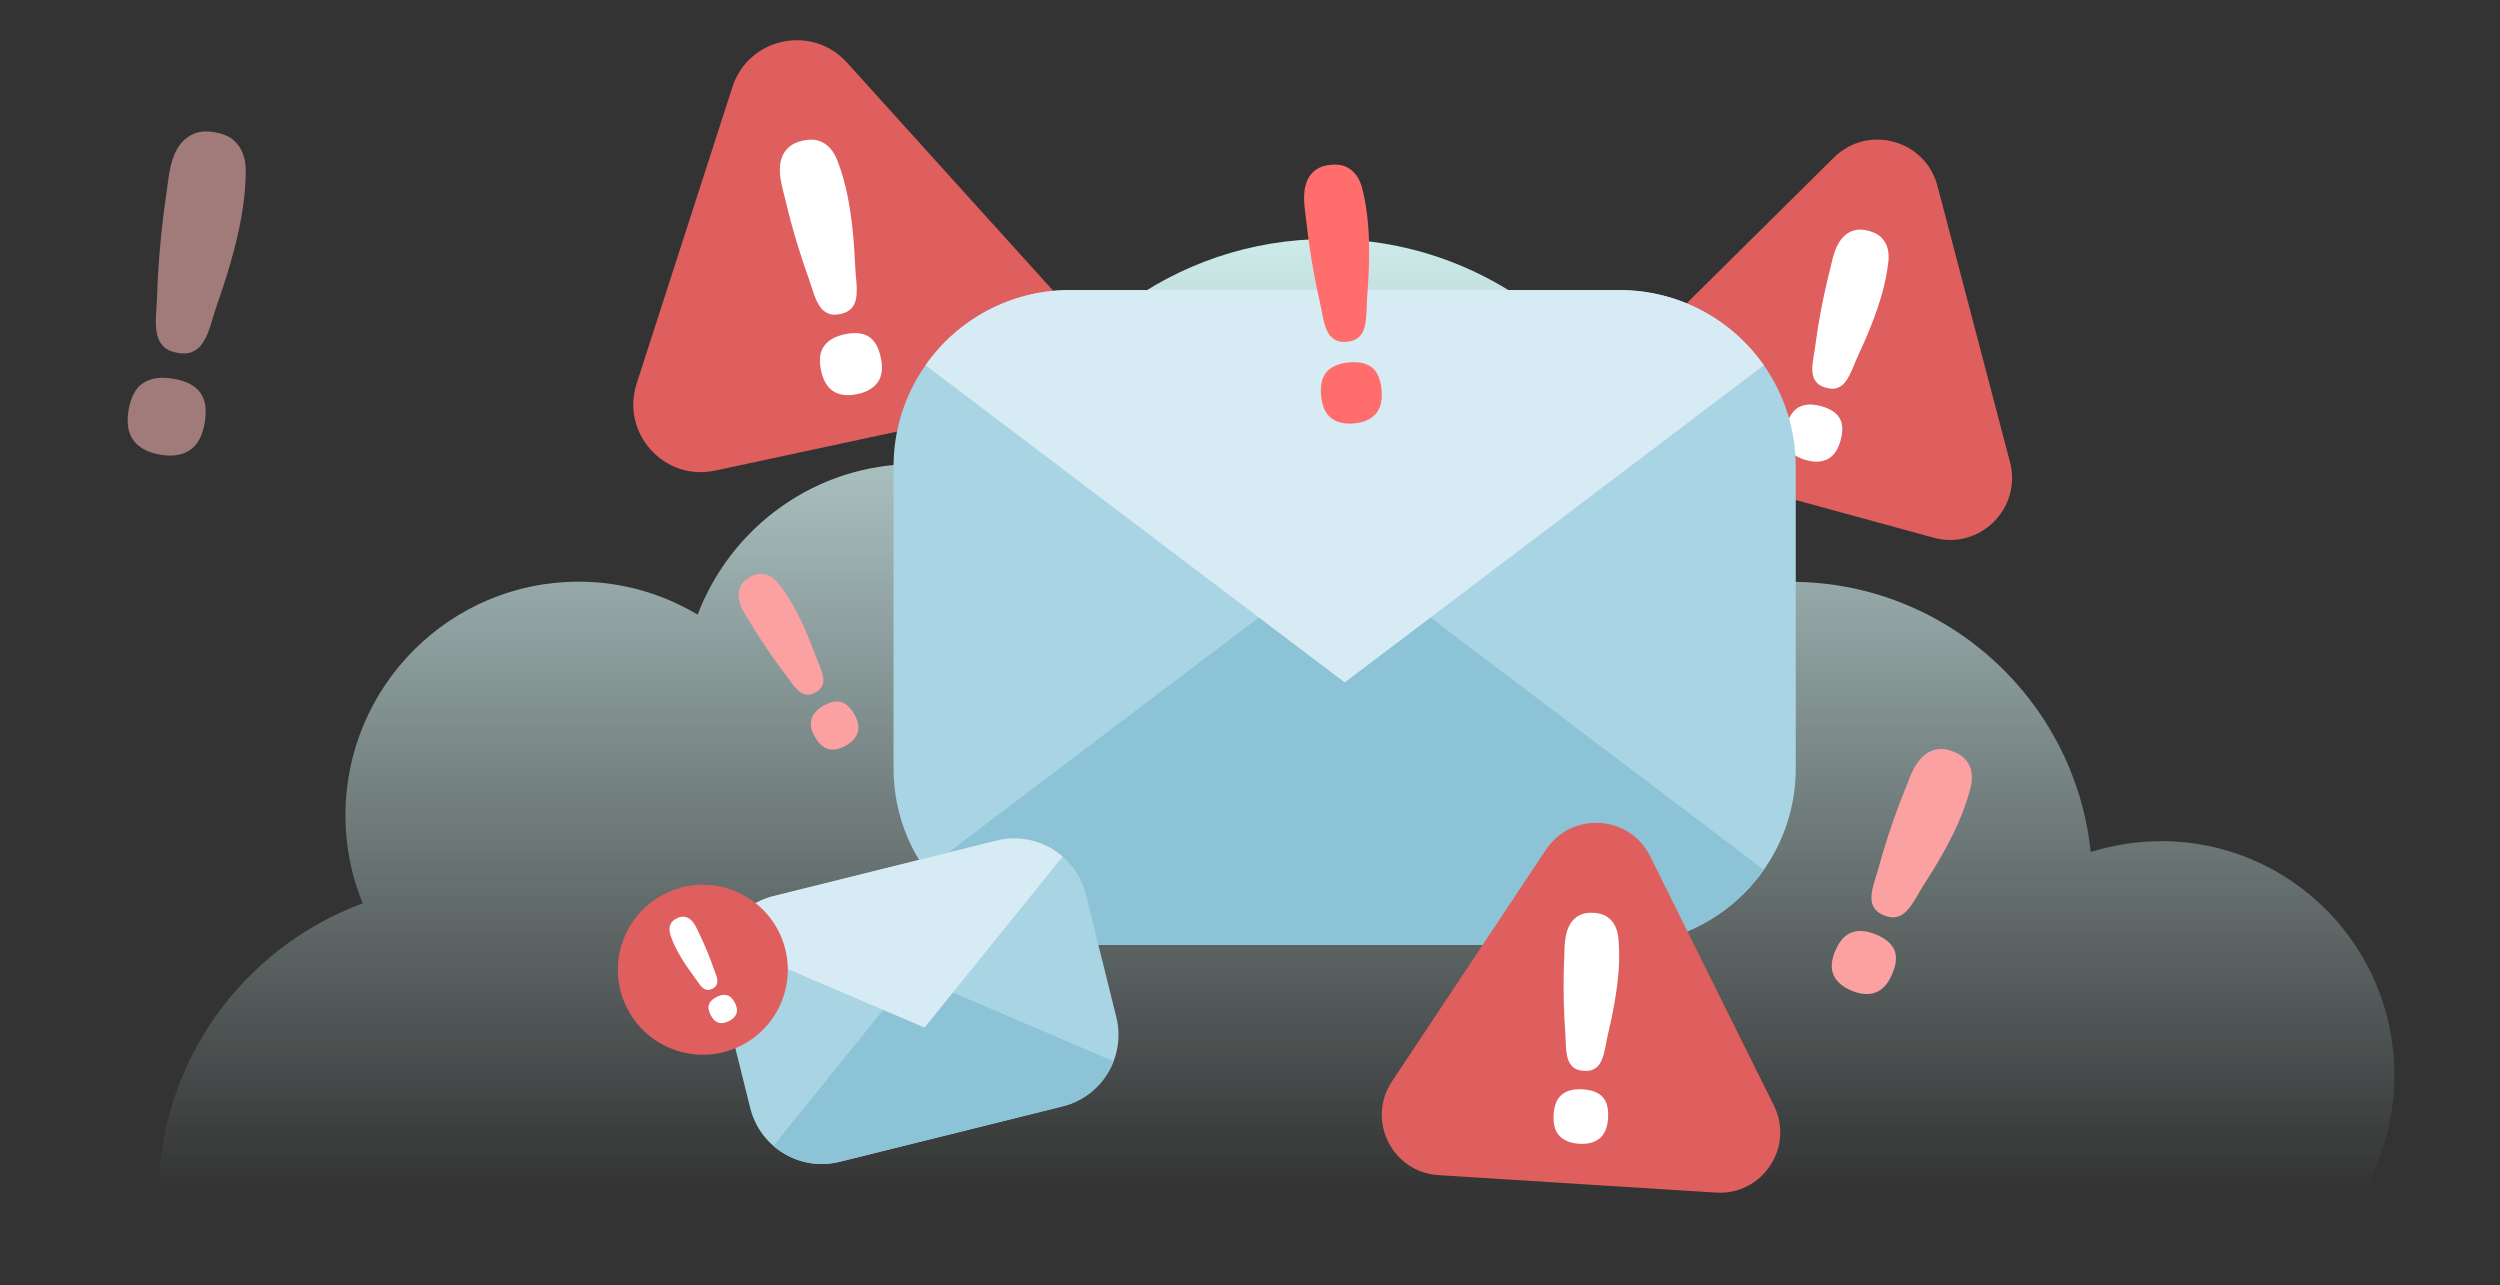
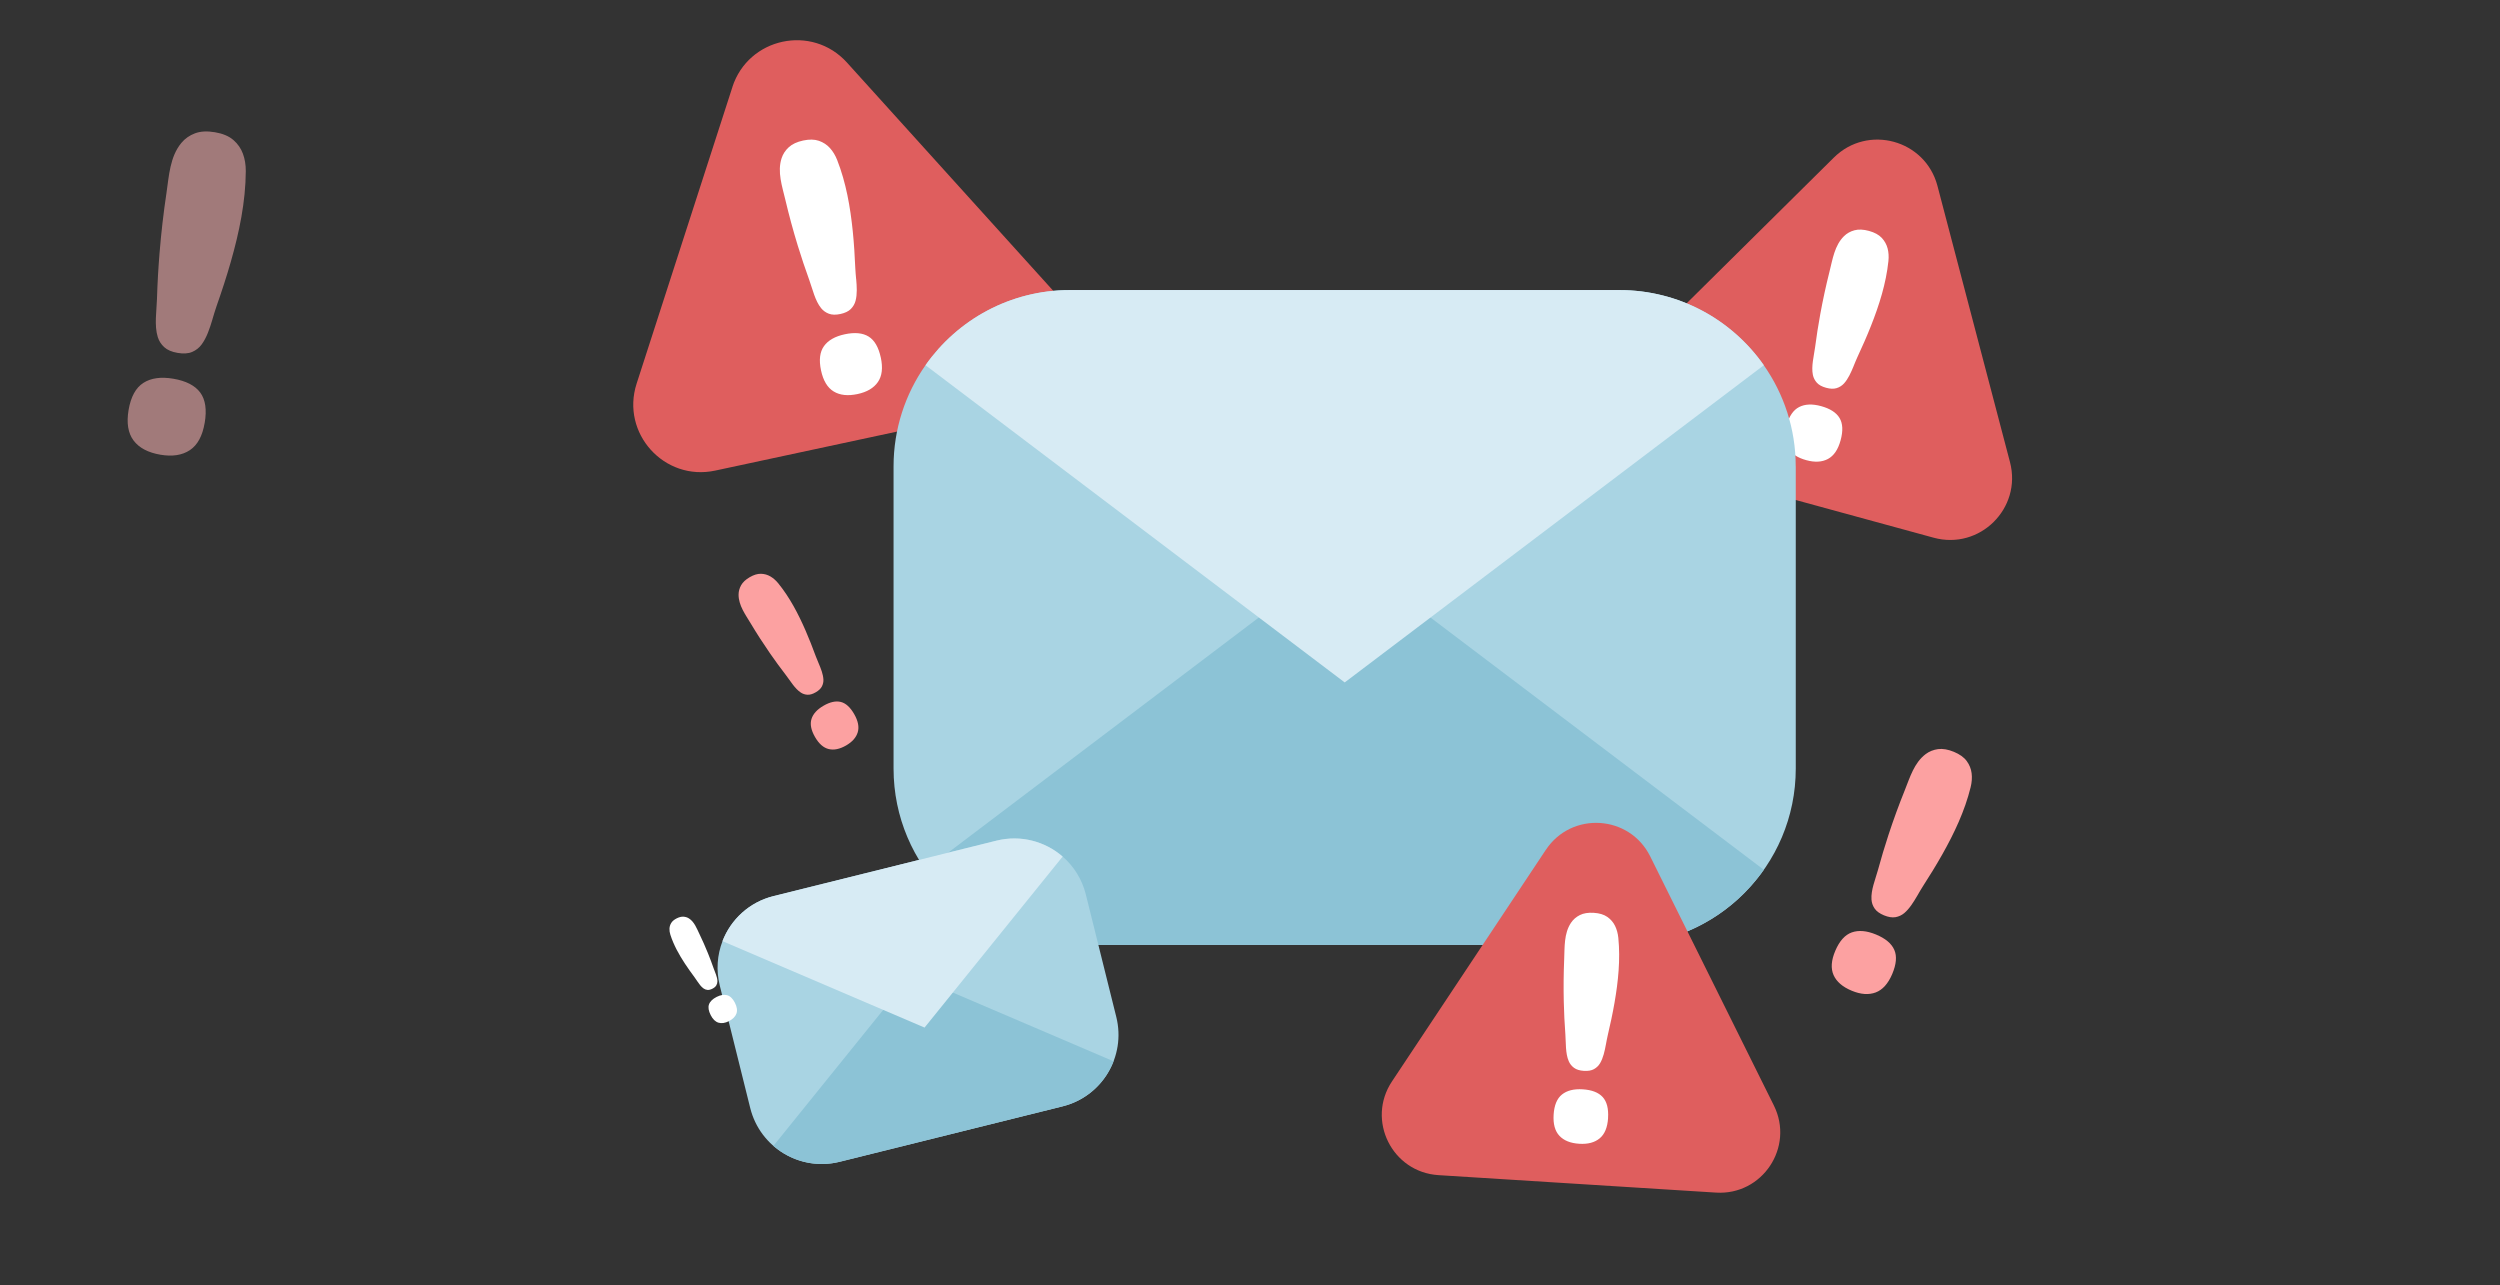
<svg xmlns="http://www.w3.org/2000/svg" width="284" height="146" viewBox="0 0 284 146" fill="none">
  <rect x="0" y="0" width="284" height="146" fill="#333333" stroke="none" />
  <g clip-path="url(#clip0_1_2918)">
    <g clip-path="url(#clip1_1_2918)">
-       <path d="M245.496 95.559C242.707 95.559 240.031 95.996 237.508 96.79C235.697 79.542 221.135 66.094 203.437 66.094C198.65 66.094 194.098 67.082 189.958 68.856C190.007 68.07 190.08 67.293 190.08 66.491C190.08 44.763 172.502 27.15 150.817 27.15C133.321 27.15 118.508 38.63 113.439 54.476C110.504 53.35 107.335 52.71 104.003 52.71C92.692 52.71 83.062 59.823 79.254 69.82C75.293 67.463 70.684 66.078 65.744 66.078C51.109 66.078 39.24 77.971 39.24 92.634C39.24 96.166 39.944 99.537 41.197 102.623C27.67 107.622 18 120.609 18 135.896C18 155.485 33.847 171.364 53.398 171.364C64.151 171.364 73.772 166.544 80.265 158.953C88.698 166.147 99.621 170.506 111.563 170.506C117.377 170.506 122.947 169.477 128.114 167.589C135.819 174.759 146.128 179.15 157.472 179.15C173.1 179.15 186.789 170.83 194.365 158.361C198.448 160.938 203.267 162.453 208.449 162.453C219.672 162.453 229.245 155.453 233.11 145.577C236.805 147.538 241.017 148.664 245.496 148.664C260.131 148.664 272 136.779 272 122.107C272 107.436 260.139 95.551 245.496 95.551V95.559Z" fill="url(#paint0_linear_1_2918)" />
      <path d="M83.195 9.896C85.012 4.266 92.245 2.716 96.212 7.104L108.079 20.235L119.947 33.367C123.914 37.758 121.642 44.794 115.856 46.035L98.55 49.748L81.245 53.46C75.461 54.702 70.502 49.214 72.319 43.584L77.759 26.74L83.2 9.896H83.195Z" fill="#DF5E5E" />
      <path d="M97.261 31.695C97.336 32.542 97.391 33.425 97.191 34.17C97.097 34.527 96.915 34.839 96.65 35.105C96.384 35.37 95.99 35.559 95.469 35.671C94.948 35.783 94.511 35.773 94.16 35.639C93.808 35.507 93.516 35.297 93.282 35.011C92.591 34.163 92.31 32.851 91.943 31.839C91.472 30.538 91.033 29.226 90.627 27.905C90.098 26.182 89.627 24.439 89.213 22.684C88.854 21.163 88.283 19.525 88.789 17.974C88.944 17.496 89.218 17.079 89.607 16.723C89.996 16.366 90.542 16.114 91.24 15.962C91.941 15.813 92.537 15.825 93.033 15.997C93.529 16.172 93.948 16.446 94.287 16.825C94.626 17.204 94.9 17.658 95.107 18.189C96.117 20.769 96.596 23.532 96.875 26.277C97.017 27.673 97.102 29.072 97.162 30.473C97.179 30.857 97.219 31.271 97.256 31.695H97.261ZM100.061 40.625C100.31 41.792 100.201 42.715 99.73 43.398C99.258 44.081 98.488 44.535 97.418 44.764C96.321 44.998 95.419 44.904 94.708 44.472C94 44.044 93.519 43.246 93.27 42.081C93.018 40.902 93.127 39.982 93.604 39.319C94.077 38.658 94.865 38.209 95.962 37.975C97.102 37.731 98.004 37.818 98.675 38.232C99.346 38.648 99.807 39.446 100.059 40.625H100.061Z" fill="white" />
      <path d="M208.326 17.901C212.18 14.085 218.719 15.874 220.096 21.119L224.216 36.81L228.336 52.5C229.712 57.745 224.896 62.514 219.665 61.084L204.015 56.806L188.366 52.528C183.135 51.099 181.415 44.542 185.267 40.726L196.797 29.314L208.326 17.901Z" fill="#DF5E5E" />
      <path d="M210.579 41.573C210.282 42.295 209.956 43.037 209.48 43.559C209.251 43.809 208.974 43.987 208.644 44.09C208.317 44.194 207.916 44.182 207.444 44.051C206.972 43.923 206.622 43.731 206.393 43.474C206.164 43.218 206.013 42.925 205.944 42.593C205.74 41.612 206.065 40.426 206.194 39.446C206.358 38.188 206.555 36.936 206.782 35.69C207.08 34.064 207.43 32.449 207.833 30.846C208.184 29.456 208.408 27.884 209.473 26.833C209.801 26.51 210.199 26.286 210.666 26.16C211.134 26.034 211.683 26.059 212.315 26.231C212.948 26.405 213.429 26.666 213.761 27.016C214.09 27.367 214.315 27.768 214.432 28.219C214.549 28.67 214.578 29.155 214.523 29.673C214.258 32.197 213.481 34.648 212.551 37C212.08 38.195 211.557 39.37 211.015 40.536C210.866 40.854 210.726 41.209 210.577 41.571L210.579 41.573ZM209.091 50.022C208.802 51.076 208.324 51.781 207.652 52.139C206.981 52.496 206.164 52.542 205.195 52.276C204.203 52.006 203.509 51.545 203.113 50.897C202.717 50.249 202.664 49.397 202.951 48.343C203.241 47.276 203.72 46.575 204.387 46.236C205.051 45.898 205.88 45.865 206.874 46.136C207.902 46.417 208.603 46.868 208.974 47.489C209.345 48.11 209.384 48.955 209.091 50.02V50.022Z" fill="white" />
      <path d="M203.999 52.989V87.308C203.999 98.373 195.034 107.343 183.964 107.343H121.544C110.479 107.343 101.508 98.373 101.508 87.308V52.989C101.508 48.708 102.852 44.744 105.136 41.49C108.761 36.327 114.755 32.953 121.541 32.953H183.961C190.748 32.953 196.749 36.327 200.367 41.49C202.65 44.744 203.994 48.706 203.994 52.989H203.999Z" fill="#A9D4E3" />
      <path d="M105.138 98.806L152.751 62.772L200.369 98.806C196.744 103.969 190.75 107.343 183.964 107.343H121.544C114.757 107.343 108.756 103.969 105.138 98.806Z" fill="#8CC3D6" />
      <path d="M200.371 41.49L152.759 77.525L105.138 41.49C108.763 36.327 114.757 32.953 121.544 32.953H183.964C190.75 32.953 196.751 36.327 200.369 41.49H200.371Z" fill="#D7EBF4" />
      <path d="M175.61 96.54C178.532 92.142 185.119 92.556 187.465 97.286L194.488 111.435L201.512 125.584C203.86 130.313 200.208 135.811 194.937 135.479L179.173 134.487L163.408 133.495C158.137 133.163 155.203 127.252 158.125 122.854L166.866 109.697L175.607 96.54H175.61Z" fill="#DF5E5E" />
      <path d="M182.428 118.668C182.289 119.414 182.122 120.186 181.77 120.78C181.601 121.064 181.371 121.288 181.079 121.451C180.788 121.615 180.404 121.68 179.928 121.65C179.451 121.62 179.08 121.505 178.811 121.306C178.541 121.106 178.339 120.857 178.21 120.553C177.821 119.658 177.898 118.464 177.826 117.504C177.734 116.272 177.674 115.04 177.646 113.806C177.609 112.198 177.624 110.588 177.691 108.979C177.751 107.586 177.656 106.042 178.464 104.831C178.713 104.457 179.047 104.165 179.469 103.953C179.89 103.741 180.419 103.656 181.057 103.696C181.695 103.736 182.204 103.891 182.59 104.16C182.974 104.429 183.266 104.766 183.468 105.175C183.667 105.584 183.792 106.04 183.842 106.544C184.086 109.004 183.829 111.493 183.408 113.919C183.194 115.153 182.929 116.374 182.643 117.594C182.563 117.928 182.501 118.294 182.428 118.668ZM182.678 127.015C182.61 128.077 182.294 128.845 181.723 129.317C181.154 129.788 180.381 129.995 179.406 129.932C178.407 129.87 177.654 129.568 177.15 129.027C176.644 128.489 176.425 127.686 176.492 126.624C176.559 125.549 176.878 124.786 177.444 124.333C178.013 123.879 178.796 123.684 179.795 123.747C180.833 123.812 181.588 124.103 182.064 124.624C182.54 125.143 182.742 125.941 182.675 127.015H182.678Z" fill="white" />
      <path d="M217.813 101.736C217.382 102.473 216.918 103.231 216.32 103.731C216.034 103.97 215.704 104.123 215.331 104.19C214.957 104.256 214.523 104.187 214.026 103.984C213.529 103.779 213.176 103.525 212.962 103.214C212.749 102.906 212.628 102.569 212.602 102.198C212.521 101.111 213.051 99.874 213.335 98.834C213.699 97.498 214.096 96.172 214.527 94.857C215.089 93.141 215.707 91.445 216.383 89.77C216.968 88.317 217.445 86.65 218.761 85.663C219.167 85.359 219.634 85.172 220.164 85.1C220.692 85.029 221.29 85.131 221.957 85.406C222.622 85.681 223.109 86.03 223.419 86.453C223.73 86.876 223.915 87.342 223.977 87.845C224.039 88.347 224 88.876 223.864 89.429C223.203 92.12 222 94.658 220.64 97.07C219.949 98.296 219.207 99.493 218.445 100.678C218.236 101.001 218.028 101.365 217.815 101.736L217.813 101.736ZM214.954 110.656C214.485 111.756 213.857 112.45 213.073 112.743C212.289 113.036 211.389 112.972 210.371 112.552C209.327 112.123 208.636 111.529 208.297 110.777C207.961 110.021 208.024 109.095 208.494 107.998C208.968 106.887 209.593 106.193 210.369 105.92C211.145 105.647 212.054 105.726 213.1 106.155C214.183 106.6 214.88 107.186 215.194 107.908C215.507 108.63 215.425 109.546 214.952 110.659L214.954 110.656Z" fill="#FCA1A1" />
-       <path d="M155.251 35.085C155.223 35.936 155.171 36.822 154.886 37.54C154.749 37.883 154.533 38.173 154.24 38.403C153.947 38.633 153.535 38.773 153.009 38.824C152.48 38.871 152.053 38.809 151.723 38.633C151.393 38.461 151.129 38.215 150.933 37.903C150.355 36.977 150.233 35.638 149.992 34.587C149.682 33.239 149.406 31.88 149.166 30.516C148.85 28.74 148.595 26.951 148.396 25.157C148.225 23.6 147.857 21.904 148.54 20.422C148.751 19.967 149.069 19.584 149.496 19.276C149.923 18.969 150.491 18.784 151.199 18.718C151.906 18.654 152.495 18.739 152.964 18.969C153.433 19.201 153.811 19.527 154.101 19.945C154.392 20.363 154.605 20.848 154.747 21.398C155.434 24.083 155.576 26.888 155.521 29.651C155.494 31.054 155.412 32.458 155.303 33.857C155.273 34.24 155.265 34.657 155.251 35.083V35.085ZM156.944 44.301C157.051 45.489 156.832 46.395 156.286 47.016C155.74 47.636 154.925 47.996 153.843 48.097C152.733 48.199 151.854 47.994 151.206 47.481C150.558 46.968 150.181 46.117 150.074 44.929C149.965 43.725 150.186 42.825 150.735 42.224C151.281 41.623 152.11 41.273 153.222 41.171C154.374 41.066 155.256 41.261 155.866 41.754C156.477 42.249 156.837 43.097 156.946 44.298L156.944 44.301Z" fill="#FF6D6D" />
      <path d="M93.022 75.405C93.268 75.991 93.51 76.608 93.539 77.186C93.554 77.463 93.497 77.726 93.37 77.974C93.244 78.224 93.008 78.448 92.665 78.646C92.323 78.845 92.012 78.937 91.733 78.922C91.455 78.909 91.2 78.826 90.969 78.673C90.289 78.226 89.79 77.355 89.299 76.718C88.668 75.899 88.058 75.065 87.47 74.215C86.702 73.106 85.971 71.974 85.279 70.817C84.678 69.814 83.901 68.777 83.902 67.556C83.903 67.181 84 66.82 84.193 66.479C84.386 66.138 84.713 65.832 85.173 65.566C85.633 65.3 86.057 65.172 86.449 65.182C86.838 65.192 87.197 65.293 87.524 65.486C87.85 65.678 88.147 65.94 88.415 66.27C89.718 67.878 90.688 69.738 91.512 71.63C91.931 72.591 92.312 73.57 92.674 74.555C92.773 74.825 92.897 75.111 93.02 75.405L93.022 75.405ZM97.041 81.131C97.483 81.905 97.617 82.588 97.441 83.181C97.264 83.775 96.824 84.276 96.122 84.682C95.401 85.099 94.74 85.237 94.143 85.093C93.543 84.948 93.023 84.489 92.581 83.717C92.133 82.934 92.002 82.253 92.186 81.673C92.369 81.093 92.823 80.596 93.543 80.176C94.291 79.742 94.951 79.598 95.518 79.742C96.087 79.884 96.594 80.348 97.042 81.131L97.041 81.131Z" fill="#FCA1A1" />
      <path d="M81.763 111.948L85.226 125.873C86.343 130.363 90.886 133.098 95.377 131.981L120.704 125.682C125.194 124.566 127.929 120.021 126.812 115.531L123.349 101.606C122.917 99.869 121.972 98.396 120.717 97.306C118.725 95.577 115.952 94.813 113.199 95.498L87.872 101.797C85.118 102.482 83.023 104.456 82.076 106.916C81.478 108.467 81.333 110.21 81.765 111.948L81.763 111.948Z" fill="#A9D4E3" />
      <path d="M126.5 120.563L103.545 110.746L87.86 130.172C89.852 131.902 92.624 132.666 95.378 131.981L120.705 125.682C123.459 124.997 125.553 123.023 126.5 120.563Z" fill="#8CC3D6" />
      <path d="M82.074 106.916L105.03 116.733L120.716 97.306C118.724 95.577 115.951 94.813 113.198 95.498L87.87 101.797C85.117 102.481 83.022 104.456 82.075 106.916L82.074 106.916Z" fill="#D7EBF4" />
      <g clip-path="url(#clip2_1_2918)">
-         <path d="M84.221 118.763C79.471 121.182 73.659 119.292 71.24 114.542C68.82 109.792 70.71 103.98 75.46 101.561C80.21 99.142 86.022 101.031 88.441 105.781C90.86 110.532 88.971 116.343 84.221 118.763Z" fill="#DF5E5E" />
        <path d="M79.195 111.448C79.407 111.76 79.635 112.081 79.914 112.283C80.047 112.38 80.197 112.437 80.362 112.454C80.529 112.471 80.717 112.425 80.929 112.318C81.14 112.21 81.288 112.084 81.372 111.94C81.456 111.795 81.498 111.641 81.498 111.477C81.498 110.991 81.228 110.459 81.07 110.007C80.868 109.426 80.653 108.851 80.421 108.281C80.121 107.538 79.795 106.805 79.446 106.083C79.143 105.457 78.881 104.732 78.272 104.338C78.085 104.217 77.873 104.149 77.639 104.135C77.405 104.121 77.146 104.187 76.862 104.331C76.579 104.476 76.376 104.647 76.254 104.846C76.131 105.045 76.064 105.257 76.053 105.484C76.042 105.71 76.075 105.943 76.153 106.184C76.527 107.357 77.136 108.445 77.809 109.47C78.151 109.991 78.515 110.499 78.887 111C78.99 111.137 79.091 111.291 79.197 111.448L79.195 111.448ZM80.733 115.315C80.974 115.787 81.271 116.075 81.625 116.178C81.978 116.282 82.372 116.222 82.805 116.002C83.238 115.781 83.534 115.489 83.659 115.142C83.783 114.795 83.725 114.386 83.485 113.913C83.244 113.441 82.945 113.149 82.595 113.054C82.246 112.96 81.849 113.025 81.404 113.252C80.96 113.478 80.655 113.77 80.541 114.101C80.425 114.432 80.49 114.836 80.734 115.314L80.733 115.315Z" fill="white" />
      </g>
      <path d="M24.137 36.272C23.83 37.298 23.482 38.36 22.898 39.141C22.62 39.517 22.261 39.795 21.828 39.98C21.393 40.168 20.842 40.203 20.179 40.089C19.515 39.977 19.008 39.76 18.658 39.438C18.306 39.119 18.061 38.736 17.923 38.289C17.51 36.974 17.792 35.303 17.833 33.946C17.886 32.202 17.984 30.461 18.127 28.722C18.311 26.455 18.571 24.195 18.908 21.945C19.197 19.996 19.294 17.81 20.609 16.228C21.015 15.742 21.53 15.38 22.152 15.146C22.773 14.912 23.531 14.871 24.422 15.023C25.312 15.174 26.007 15.468 26.511 15.905C27.011 16.34 27.373 16.858 27.596 17.462C27.816 18.064 27.925 18.725 27.921 19.442C27.902 22.938 27.173 26.398 26.219 29.743C25.734 31.444 25.181 33.125 24.595 34.793C24.434 35.25 24.29 35.756 24.134 36.27L24.137 36.272ZM23.25 48.044C22.998 49.527 22.438 50.557 21.569 51.136C20.696 51.714 19.58 51.888 18.22 51.655C16.824 51.416 15.807 50.881 15.178 50.046C14.546 49.211 14.358 48.052 14.608 46.572C14.863 45.073 15.424 44.048 16.29 43.495C17.155 42.942 18.287 42.787 19.684 43.023C21.134 43.269 22.155 43.796 22.746 44.595C23.34 45.396 23.507 46.547 23.253 48.046L23.25 48.044Z" fill="#FFB7B7" fill-opacity="0.54" />
    </g>
  </g>
  <defs>
    <linearGradient id="paint0_linear_1_2918" x1="145" y1="27.15" x2="145" y2="154.665" gradientUnits="userSpaceOnUse">
      <stop stop-color="#CDEBEA" />
      <stop offset="0.85" stop-color="#CDEBEA" stop-opacity="0" />
      <stop offset="1" stop-color="#CDEBEA" stop-opacity="0" />
    </linearGradient>
    <clipPath id="clip0_1_2918">
      <rect width="284" height="146" fill="white" />
    </clipPath>
    <clipPath id="clip1_1_2918">
      <rect width="279" height="146.475" fill="white" transform="translate(5)" />
    </clipPath>
    <clipPath id="clip2_1_2918">
      <rect width="19.305" height="19.305" fill="white" transform="matrix(-0.891 0.454 0.454 0.891 84.061 97.181)" />
    </clipPath>
  </defs>
</svg>